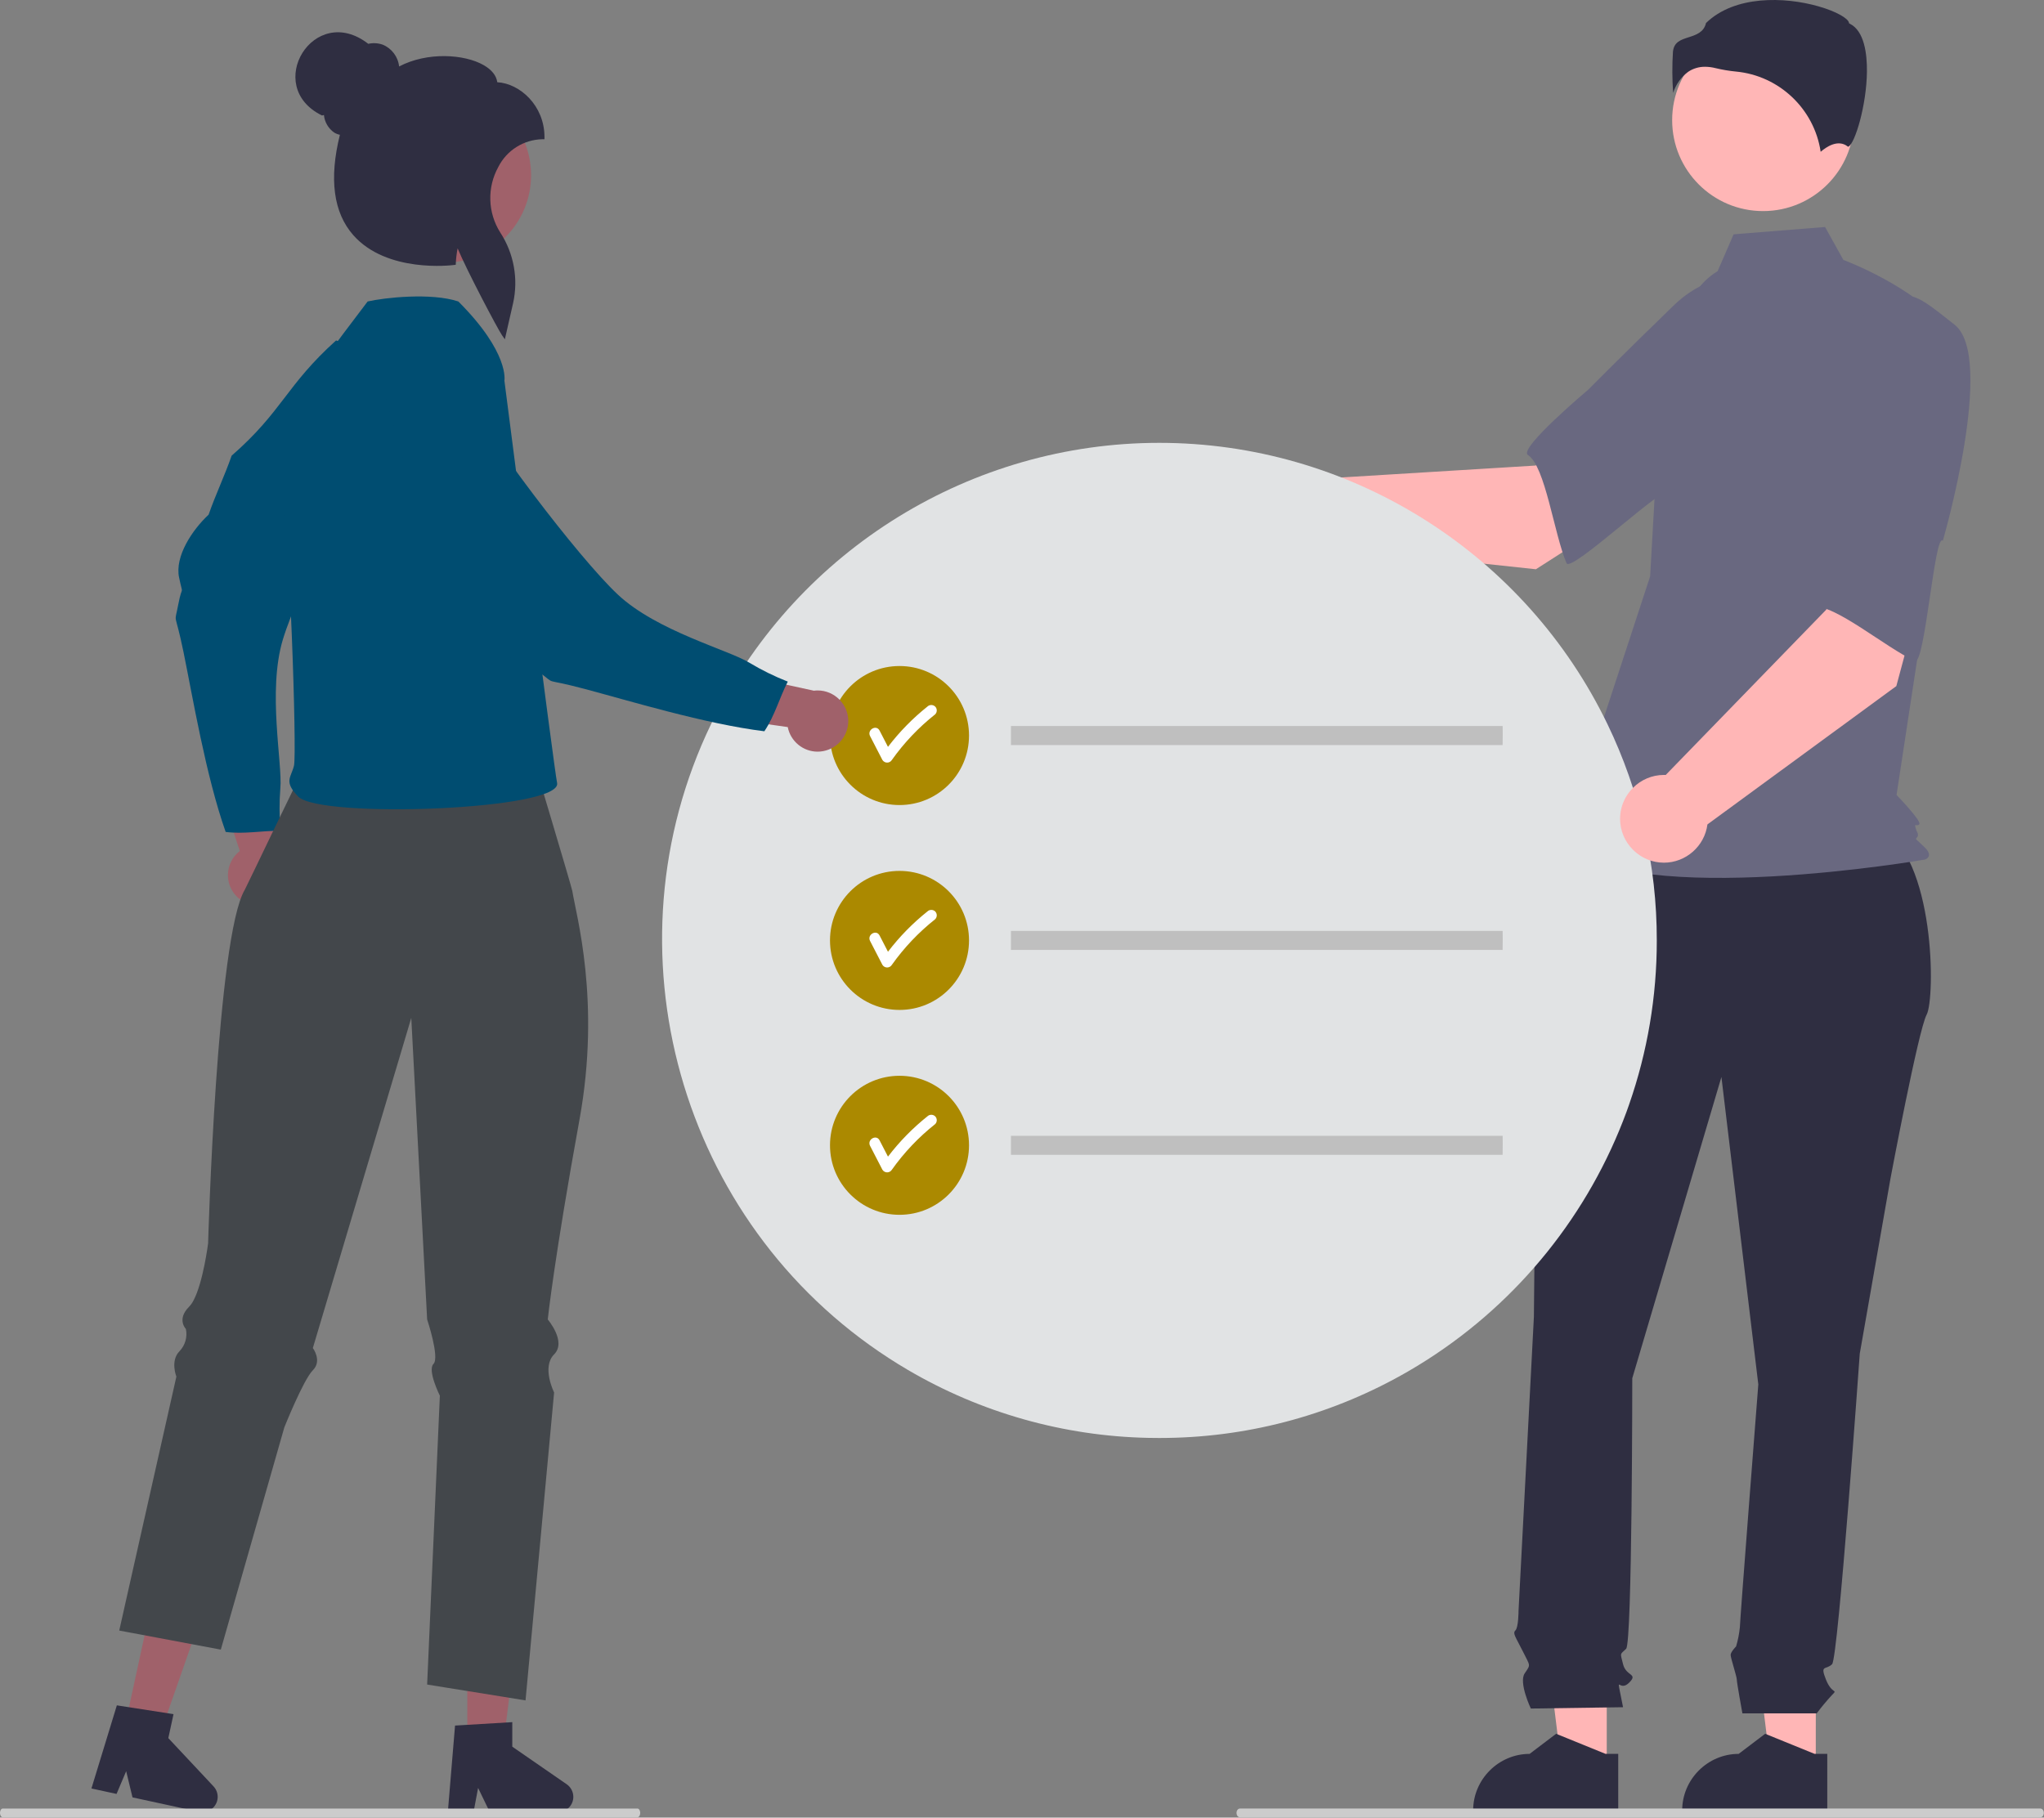
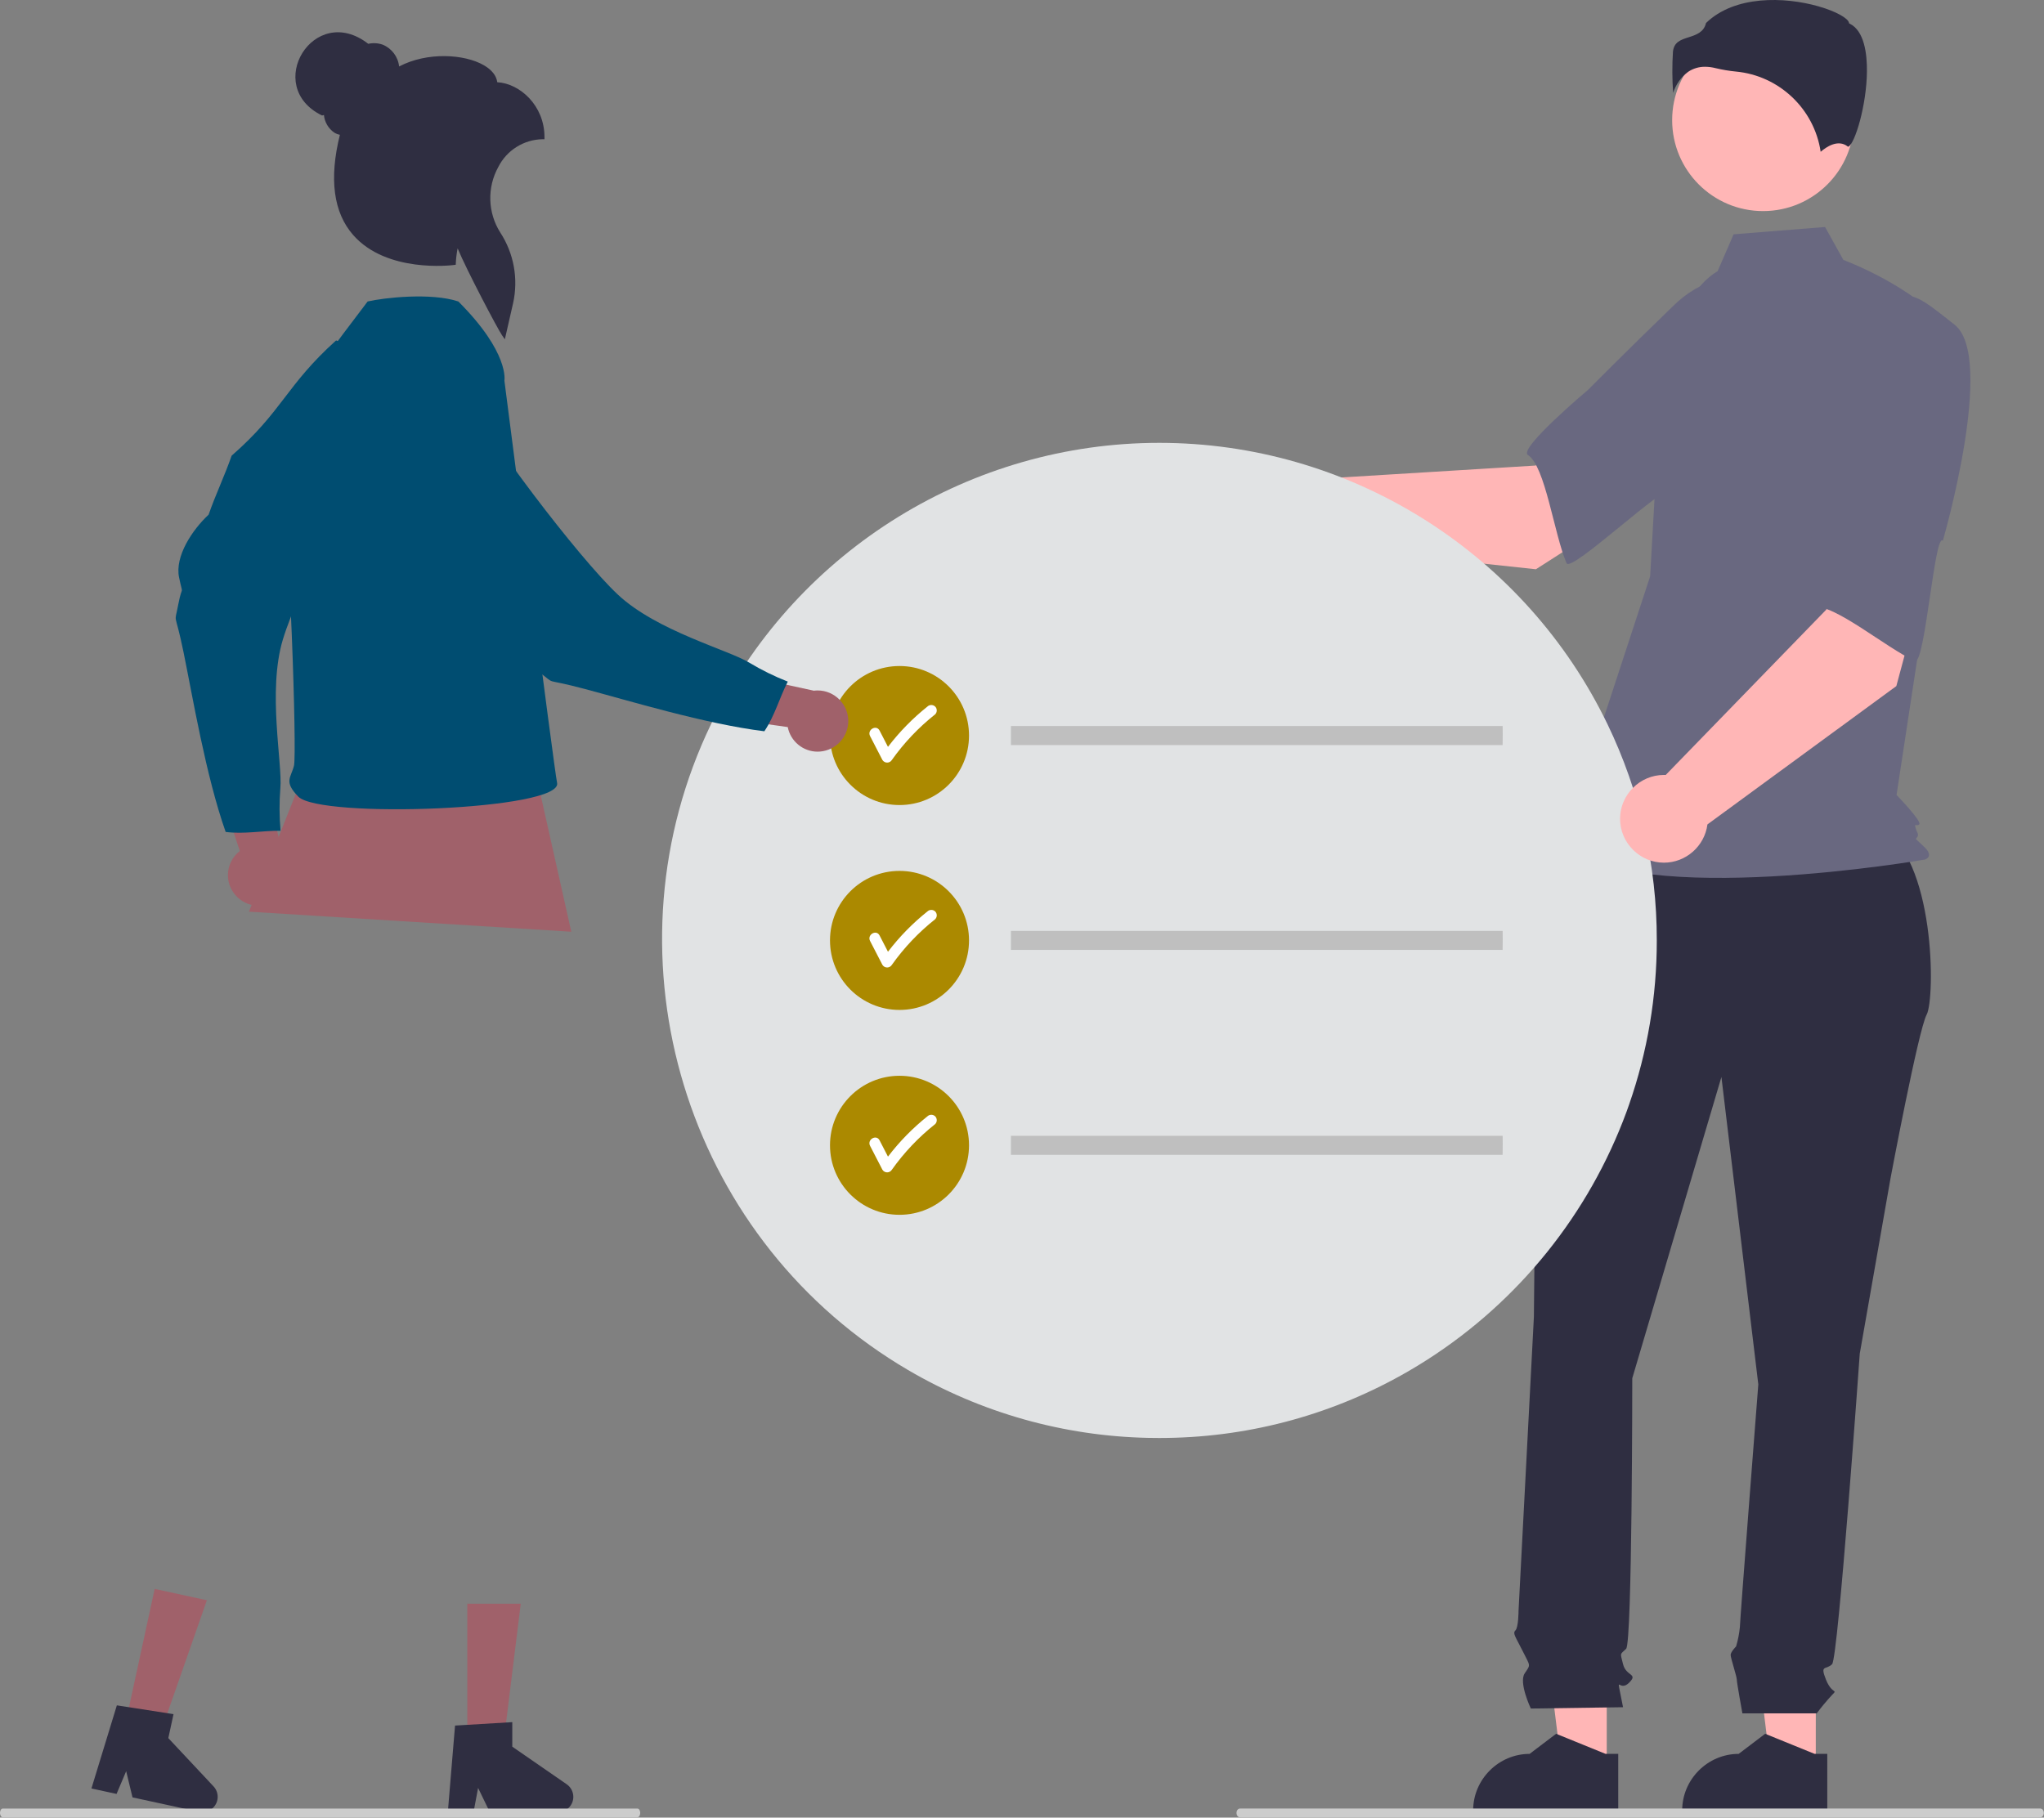
<svg xmlns="http://www.w3.org/2000/svg" width="651" height="579" viewBox="0 0 651 579" fill="none">
  <rect x="0" y="0" width="651" height="579" fill="#808080" stroke="none" />
  <g clip-path="url(#clip0_2167_26307)">
    <path d="M75.75 285.931C73.74 284.097 72.594 281.497 72.594 278.776C72.594 275.767 73.996 272.924 76.382 271.092L65.54 238.423L82.81 243.064L90.459 273.375C91.526 274.975 92.096 276.857 92.096 278.78C92.096 284.123 87.701 288.519 82.359 288.519C79.91 288.519 77.549 287.594 75.75 285.931V285.931Z" fill="#A0616A" />
    <path d="M107.051 108.437C109.917 110.08 126.871 106.009 130.183 107.167C128.355 118.322 138.282 114.136 127.502 128.786C116.721 143.436 95.008 187.36 90.075 203.776C85.142 220.192 90.025 243.327 89.286 251.108C88.929 255.616 88.951 260.146 89.353 264.65C83.528 264.576 77.787 265.785 71.871 265.013C65.562 247.157 61.321 221.742 58.441 207.695C55.56 193.649 55.455 199.589 56.776 192.566C58.097 185.542 58.417 190.646 57.029 183.926C55.641 177.207 61.254 168.765 66.439 163.951C68.675 157.519 71.564 151.521 73.778 145.156C89.998 131.003 91.065 122.826 107.051 108.437Z" fill="#004D71" />
    <path d="M578.316 563.384H563.986L557.168 508.094H578.32L578.316 563.384Z" fill="#FFB6B6" />
    <path d="M581.974 577.28L535.766 577.278V576.693C535.766 566.825 543.885 558.704 553.751 558.704H553.752L562.193 552.299L577.941 558.705H581.975L581.974 577.28Z" fill="#2F2E41" />
    <path d="M511.74 563.384H497.409L490.592 508.094H511.742L511.74 563.384Z" fill="#FFB6B6" />
    <path d="M515.395 577.28L469.187 577.278V576.693C469.187 566.825 477.306 558.704 487.172 558.704H487.173L495.614 552.299L511.362 558.705H515.395L515.395 577.28Z" fill="#2F2E41" />
    <path d="M505.537 261.112L598.751 263.443C616.454 273.061 616.376 318.132 613.625 323.215C610.988 328.087 602.11 375.394 602.11 375.394L592.319 431.217C592.319 431.217 585.466 528.171 583.507 530.129C581.549 532.088 579.591 530.129 581.549 535.026C583.508 539.923 585.466 537.964 583.507 539.923C581.773 541.793 580.139 543.755 578.612 545.798H554.941C554.941 545.798 553.156 536.005 553.156 535.026C553.156 534.046 551.198 528.171 551.198 527.191C551.198 526.212 552.929 524.481 552.929 524.481C553.526 522.49 553.931 520.446 554.135 518.377C554.135 516.418 560.01 441.01 560.01 441.01L548.261 343.077L519.867 439.051C519.867 439.051 519.867 523.274 517.909 525.232C515.951 527.191 515.951 526.212 516.93 530.129C517.909 534.046 521.825 533.067 518.888 536.005C515.951 538.943 514.972 534.046 515.951 538.943L516.93 543.84L487.557 544.26C487.557 544.26 483.641 536.005 485.599 533.067C487.557 530.129 487.44 530.931 485.051 526.123C482.662 521.315 481.683 520.336 482.662 519.356C483.641 518.377 483.641 513.168 483.641 513.168L488.536 419.465C488.536 419.465 489.515 320.552 489.515 317.614C489.589 316.102 489.311 314.594 488.702 313.208V309.22L492.453 295.089L505.537 261.112Z" fill="#2F2E41" />
    <path d="M561.532 67.242C577.528 67.242 590.494 54.272 590.494 38.272C590.494 22.273 577.528 9.303 561.532 9.303C545.537 9.303 532.57 22.273 532.57 38.272C532.57 54.272 545.537 67.242 561.532 67.242Z" fill="#FFB6B6" />
    <path d="M547.05 86.388C540.81 90.098 537.078 96.915 534.935 103.852C530.968 116.696 528.581 129.975 527.825 143.395L525.562 183.575L497.534 269.128C521.825 289.687 613.129 273.801 613.129 273.801C613.129 273.801 615.932 272.866 613.129 270.063C610.327 267.259 609.928 267.412 610.401 266.94C611.365 265.975 610.562 265.13 610.337 264.456C609.403 261.653 610.337 263.522 611.272 262.587C612.206 261.653 604.039 253.242 604.039 253.242L611.513 204.134L620.856 105.078C609.644 91.061 587.098 82.797 587.098 82.797L581.272 72.308L552.143 74.639L547.05 86.388Z" fill="#696880" />
    <path d="M543.079 21.271C544.199 21.28 545.315 21.426 546.4 21.707C548.538 22.221 550.711 22.585 552.9 22.797C566.651 24.091 577.836 34.688 579.871 48.353C581.554 46.885 585.384 44.186 588.523 46.695C588.57 46.734 588.598 46.755 588.709 46.703C590.793 45.714 594.493 33.539 594.605 22.819C594.665 17.13 593.769 9.865 589.169 7.564L588.926 7.443L588.863 7.179C588.556 5.899 585.121 3.715 579.153 2.014C568.307 -1.076 552.459 -1.523 543.355 7.336C542.666 10.322 540.106 11.141 537.841 11.865C535.334 12.667 533.169 13.359 532.827 16.436C532.542 20.814 532.563 25.206 532.889 29.581C533.739 26.904 535.407 24.561 537.658 22.881C539.258 21.804 541.15 21.242 543.079 21.271Z" fill="#2F2E41" />
    <path d="M489.173 181.338L536.482 151.032L512.654 119.349L489.125 148.299L415.814 152.796C413.2 150.211 409.668 148.76 405.992 148.76C398.327 148.76 392.021 155.069 392.021 162.735C392.021 170.402 398.327 176.71 405.992 176.71C409.303 176.71 412.508 175.533 415.032 173.391L489.173 181.338Z" fill="#FFB6B6" />
    <path d="M580.391 108.731C583.137 125.353 531.285 157.092 531.285 157.092C531.284 153.191 500.336 182.643 498.939 179.408C494.969 170.212 492.177 148.431 486.63 144.945C483.457 142.951 505.737 124.222 505.737 124.222C505.737 124.222 517.4 112.47 532.705 97.646C541.332 88.974 553.836 85.318 565.775 87.978C577.713 90.636 577.645 92.11 580.391 108.731Z" fill="#696880" />
    <path d="M527.676 299.572C527.697 317.359 524.719 335.023 518.868 351.82C518.6 352.601 518.32 353.37 518.041 354.151C506.065 386.682 483.779 414.422 454.597 433.122C452.605 434.404 450.589 435.628 448.538 436.817C425.221 450.337 398.82 457.65 371.871 458.051C370.985 458.063 370.1 458.075 369.214 458.075C368.072 458.075 366.942 458.063 365.812 458.04C338.826 457.503 312.425 450.046 289.144 436.386C287.094 435.185 285.074 433.938 283.085 432.644C216.356 389.376 191.954 302.261 226.493 230.612C226.866 229.831 227.251 229.062 227.647 228.281C254.545 174.887 309.44 141.07 369.214 141.07C428.989 141.07 483.883 174.887 510.781 228.281C511.178 229.062 511.562 229.831 511.935 230.612C522.331 252.111 527.713 275.691 527.676 299.572Z" fill="#E1E3E4" />
    <path d="M321.977 361.808H478.586C478.598 362.694 478.609 363.579 478.609 364.465C478.609 365.607 478.598 366.738 478.574 367.868H321.977V361.808Z" fill="#BFBFBF" />
    <path d="M321.977 296.543H478.586C478.598 297.429 478.609 298.314 478.609 299.2C478.609 300.342 478.598 301.473 478.574 302.603H321.977V296.543Z" fill="#BFBFBF" />
    <path d="M321.977 231.277H478.586C478.598 232.163 478.609 233.048 478.609 233.934C478.609 235.076 478.598 236.207 478.574 237.337H321.977V231.277Z" fill="#BFBFBF" />
    <path d="M286.488 321.716C298.714 321.716 308.626 311.802 308.626 299.572C308.626 287.343 298.714 277.429 286.488 277.429C274.261 277.429 264.349 287.343 264.349 299.572C264.349 311.802 274.261 321.716 286.488 321.716Z" fill="#AB8900" />
    <path d="M297.849 290.345C297.161 289.689 296.065 289.689 295.378 290.345C290.68 294.092 286.461 298.403 282.815 303.18C281.92 301.447 281.025 299.715 280.13 297.983C279.096 295.983 276.079 297.75 277.112 299.747C278.421 302.281 279.73 304.815 281.039 307.349C281.36 307.874 281.933 308.196 282.548 308.196C283.164 308.196 283.736 307.874 284.057 307.349C287.943 301.876 292.586 296.983 297.849 292.817C298.522 292.136 298.522 291.025 297.849 290.345Z" fill="white" />
    <path d="M286.488 386.981C298.714 386.981 308.626 377.067 308.626 364.837C308.626 352.607 298.714 342.693 286.488 342.693C274.261 342.693 264.349 352.607 264.349 364.837C264.349 377.067 274.261 386.981 286.488 386.981Z" fill="#AB8900" />
    <path d="M297.849 355.609C297.161 354.953 296.065 354.953 295.378 355.609C290.68 359.357 286.461 363.668 282.815 368.445C281.92 366.712 281.025 364.98 280.13 363.248C279.096 361.248 276.079 363.014 277.112 365.012C278.421 367.546 279.73 370.08 281.039 372.614C281.36 373.139 281.933 373.461 282.548 373.461C283.164 373.461 283.736 373.139 284.057 372.614C287.943 367.14 292.586 362.247 297.849 358.082C298.522 357.401 298.522 356.29 297.849 355.609Z" fill="white" />
    <path d="M286.488 256.451C298.714 256.451 308.626 246.537 308.626 234.307C308.626 222.077 298.714 212.163 286.488 212.163C274.261 212.163 264.349 222.077 264.349 234.307C264.349 246.537 274.261 256.451 286.488 256.451Z" fill="#AB8900" />
    <path d="M297.849 225.078C297.161 224.422 296.065 224.422 295.378 225.078C290.68 228.826 286.461 233.136 282.815 237.913C281.92 236.181 281.025 234.448 280.13 232.716C279.096 230.716 276.079 232.483 277.112 234.481C278.421 237.015 279.73 239.548 281.039 242.082C281.36 242.608 281.933 242.929 282.548 242.929C283.164 242.929 283.736 242.608 284.057 242.082C287.943 236.609 292.586 231.716 297.849 227.55C298.522 226.87 298.522 225.759 297.849 225.078Z" fill="white" />
    <path d="M603.967 218.56L618.541 164.29L579.596 156.915L581.69 194.166L530.519 246.869C530.329 246.861 530.138 246.857 529.948 246.857C522.284 246.857 515.977 253.166 515.977 260.832C515.977 268.499 522.284 274.808 529.948 274.808C536.94 274.808 542.91 269.557 543.805 262.621L603.967 218.56Z" fill="#FFB6B6" />
    <path d="M622.527 103.442C635.747 113.88 618.78 172.27 618.78 172.27C616.153 169.387 613.1 212.006 609.889 210.555C600.763 206.43 584.037 192.208 577.588 193.367C573.901 194.03 577.764 165.177 577.764 165.177C577.764 165.177 578.475 148.633 579.811 127.365C580.351 115.143 587.133 104.019 597.75 97.943C608.366 91.868 609.308 93.003 622.527 103.442Z" fill="#696880" />
    <path d="M165.93 225.284L181.952 296.804L79.28 290.416L107.2 220.176L165.93 225.284Z" fill="#A0616A" />
    <path d="M148.833 555.376L160.366 555.374L165.853 510.878H148.831L148.833 555.376Z" fill="#A0616A" />
    <path d="M144.927 549.684L163.159 548.595V556.408L180.492 568.382C181.811 569.293 182.599 570.796 182.599 572.399C182.599 575.076 180.397 577.279 177.72 577.279H156.014L152.273 569.551L150.812 577.279H142.629L144.927 549.684Z" fill="#2F2E41" />
    <path d="M39.828 549.636L51.099 552.081L65.892 509.76L49.257 506.15L39.828 549.636Z" fill="#A0616A" />
    <path d="M37.217 543.245L55.265 546.047L53.609 553.683L68.011 569.06C68.858 569.965 69.329 571.158 69.329 572.397C69.329 575.075 67.127 577.278 64.45 577.278C64.103 577.278 63.755 577.24 63.416 577.167L42.203 572.564L40.185 564.218L37.12 571.461L29.122 569.725L37.217 543.245Z" fill="#2F2E41" />
-     <path d="M184.573 356.611C176.479 401.106 174.456 420.317 174.456 420.317C174.456 420.317 180.526 427.396 176.479 431.444C172.432 435.492 176.479 443.577 176.479 443.577L167.379 541.67L160.053 540.482L142.407 537.644L136.042 536.615L140.09 444.595C140.09 444.595 136.042 436.498 138.066 434.474C140.09 432.45 136.042 420.317 136.042 420.317L130.989 324.249L99.641 429.42C99.641 429.42 102.682 433.468 99.641 436.498C96.612 439.529 90.553 454.704 90.553 454.704L71.911 519.948L70.329 525.488L60.607 523.668L50.025 521.678L48.081 521.316L44.622 520.66L42.395 520.242L41.637 520.106L37.975 519.416L39.083 514.497L39.659 511.908L55.429 441.847L55.791 440.23L56.175 438.522C56.175 438.522 54.152 433.468 57.181 430.426C58.979 428.546 59.737 425.894 59.205 423.348C59.105 423.242 59.015 423.128 58.934 423.008C58.576 422.517 58.329 421.954 58.21 421.358C57.939 420.091 58.176 418.316 60.222 416.269C60.798 415.657 61.282 414.963 61.658 414.211C64.733 408.388 66.282 396.051 66.282 396.051C66.282 396.051 69.017 298.343 77.971 283.417C78.445 282.637 96.106 245.515 96.603 245.21C106.71 239.149 169.135 239.362 169.135 239.362C169.135 239.362 182.06 282.479 182.275 283.813C183.44 291.31 191.435 318.866 184.573 356.611Z" fill="#43474B" />
    <path d="M160.648 121.257C160.648 121.257 162.352 112.411 145.981 96.036C137.314 93.146 122.297 94.83 117.09 96.036C93.015 127.823 97.326 122.215 91.059 139.975C89.434 144.581 88.621 149.006 89.344 152.618C92.233 167.067 94.593 240.071 93.63 243.924C92.666 247.777 90.293 248.929 94.997 253.759C101.93 260.876 179.506 258.054 177.423 249.347C176.615 245.969 160.648 121.257 160.648 121.257Z" fill="#004D71" />
    <path d="M263.893 238.789C262.778 239.22 261.593 239.442 260.397 239.442C255.782 239.442 251.777 236.143 250.893 231.613L216.821 226.772L228.668 213.372L259.206 220.023C259.614 219.971 260.025 219.945 260.437 219.945C265.778 219.945 270.173 224.342 270.173 229.684C270.173 233.72 267.665 237.356 263.893 238.789Z" fill="#A0616A" />
    <path d="M119.747 115.563C122.494 113.729 125.614 112.868 128.126 110.418C137.297 117.023 137.972 106.268 146.283 122.448C154.594 138.628 184.239 177.637 196.736 189.367C209.234 201.096 232.116 207.028 238.751 211.155C242.627 213.483 246.692 215.481 250.903 217.128C248.242 222.311 246.767 227.991 243.441 232.945C224.649 230.641 200.01 223.12 186.154 219.443C172.298 215.766 177.568 218.506 171.87 214.195C166.171 209.883 170.882 211.87 164.25 210.12C157.618 208.37 152.561 199.584 150.561 192.796C145.8 187.928 141.718 182.669 137.006 177.852C131.562 157.021 125.506 136.289 119.747 115.563Z" fill="#004D71" />
-     <path d="M141.261 83.707C156.661 83.707 169.146 71.219 169.146 55.815C169.146 40.41 156.661 27.922 141.261 27.922C125.86 27.922 113.375 40.41 113.375 55.815C113.375 71.219 125.86 83.707 141.261 83.707Z" fill="#A0616A" />
    <path d="M159.892 106.801C158.57 104.913 148.688 86.192 145.75 79.112C145.448 80.645 145.258 82.198 145.18 83.759L145.15 84.34L144.573 84.415C143.705 84.526 123.195 87.016 112.522 74.91C106.198 67.739 104.764 56.983 108.254 42.935C107.619 42.81 107.011 42.576 106.456 42.242C104.589 40.95 103.385 38.897 103.167 36.636L102.576 36.794C83.587 27.552 99.946 0.515 117.291 13.957C118.812 13.617 120.398 13.708 121.87 14.22C124.759 15.396 126.778 18.072 127.115 21.174C136.076 16.459 147.936 17.226 154.07 20.763C156.639 22.245 158.114 24.11 158.375 26.192C165.621 26.596 173.413 33.656 173.413 43.657V44.354H172.717C166.786 44.48 161.388 47.881 158.713 53.177C155.088 59.727 155.33 67.762 159.342 74.082C163.677 80.736 165.145 88.868 163.409 96.618L160.792 108.086L159.892 106.801Z" fill="#2F2E41" />
    <path d="M203.904 577.506V577.514C203.904 578.273 203.517 578.897 203.048 578.897C203.047 578.897 203.046 578.897 203.045 578.897H0.858C0.388 578.897 0 578.271 0 577.51C0 576.749 0.388 576.123 0.858 576.123H203.045C203.046 576.123 203.047 576.123 203.048 576.123C203.517 576.123 203.904 576.747 203.904 577.506Z" fill="#CCCCCC" />
    <path d="M650.941 577.509V577.517C650.941 578.282 650.454 578.912 649.862 578.912C649.861 578.912 649.86 578.912 649.859 578.912H394.907C394.313 578.912 393.824 578.28 393.824 577.513C393.824 576.746 394.313 576.115 394.907 576.115H649.859C649.86 576.115 649.861 576.115 649.862 576.115C650.454 576.115 650.941 576.744 650.941 577.509Z" fill="#CCCCCC" />
  </g>
  <defs>
    <clipPath id="clip0_2167_26307">
      <rect width="651" height="579" fill="white" />
    </clipPath>
  </defs>
</svg>